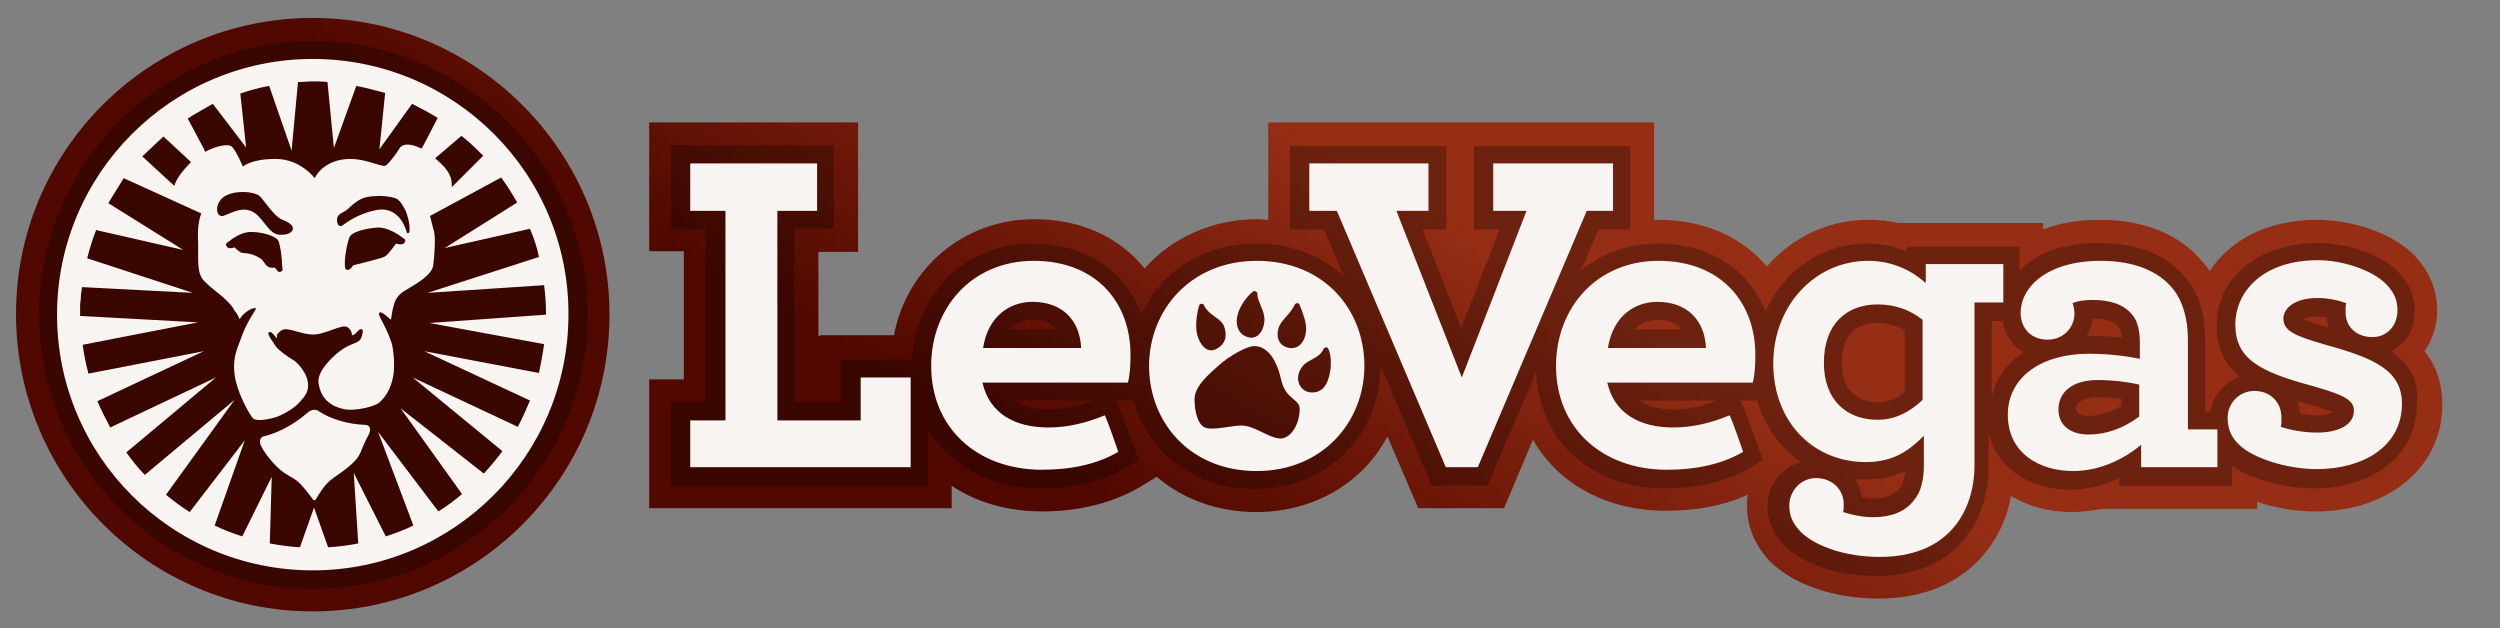
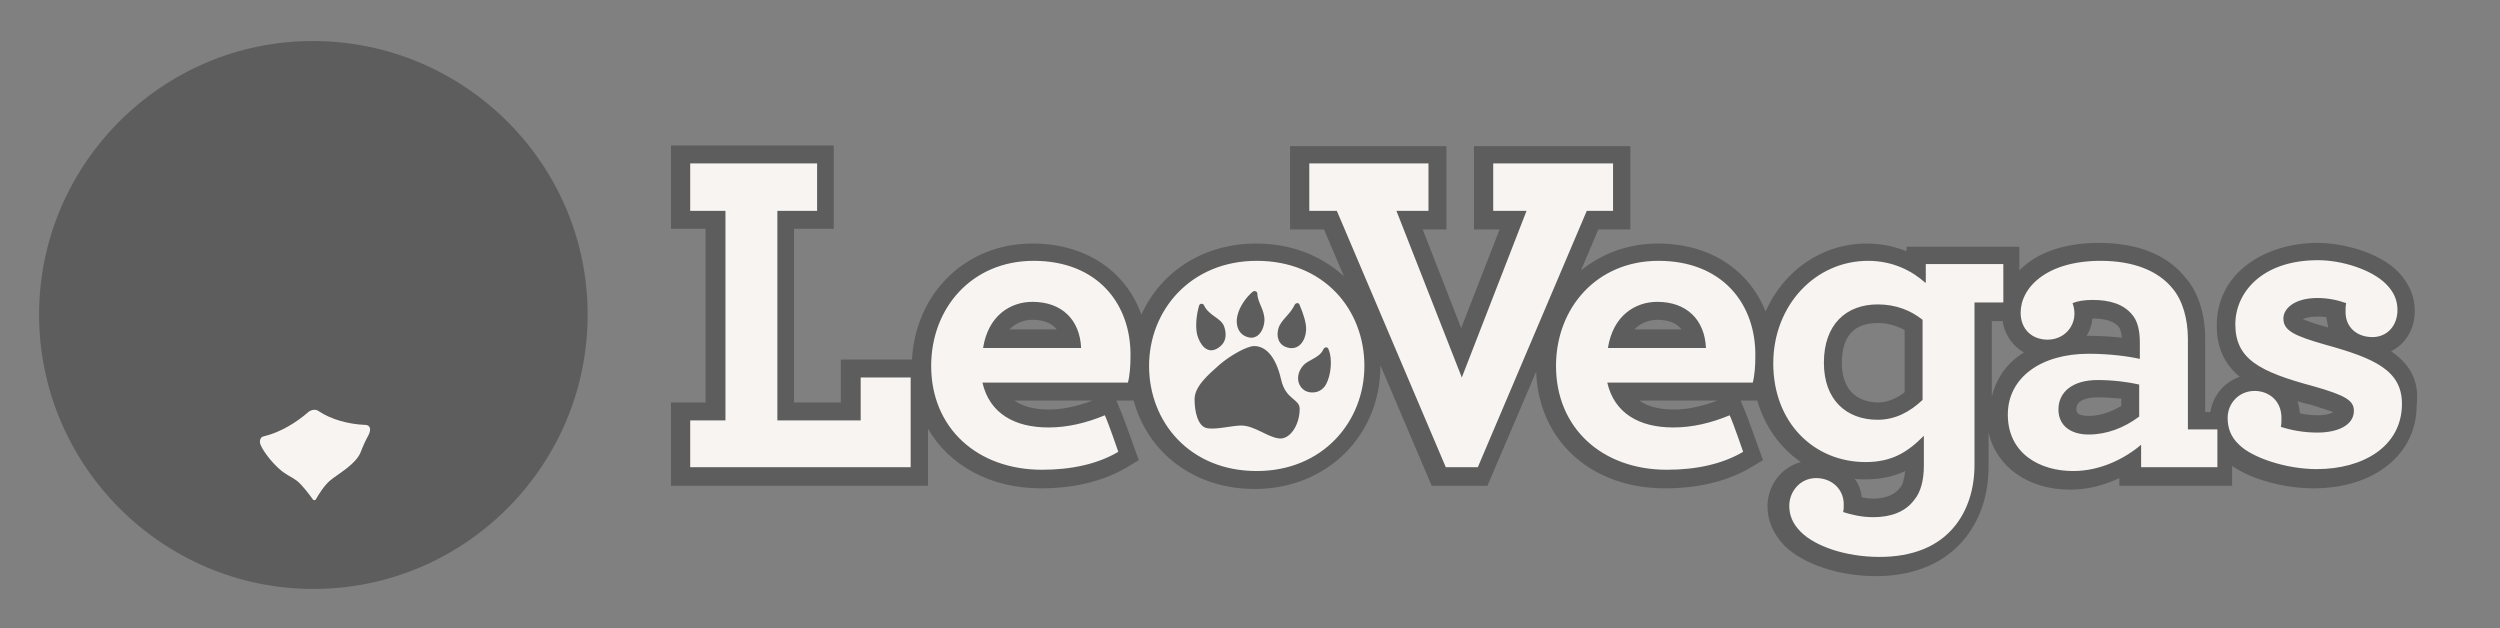
<svg xmlns="http://www.w3.org/2000/svg" width="418" height="105" viewBox="0 0 418 105" fill="none">
  <rect x="0" y="0" width="418" height="105" fill="#808080" stroke="none" />
-   <path d="M52.29 102.223C24.966 102.223 2.679 79.935 2.679 52.504C2.679 25.073 24.966 3 52.29 3C79.614 3 101.902 25.288 101.902 52.611C101.902 79.935 79.721 102.223 52.29 102.223ZM136.833 56.255V42.111H143.477V20.466H108.545V42.003H114.331V63.434H108.545V84.971H159.121V81.221C163.3 84.007 168.443 85.507 174.229 85.507C180.444 85.507 185.909 84.114 190.409 81.542L193.409 79.721C197.803 83.471 203.589 85.614 210.018 85.614C219.769 85.614 227.912 80.685 231.984 72.97L237.127 84.971H251.486L256.308 73.506C260.487 80.9 268.63 85.4 278.595 85.4C283.739 85.4 288.239 84.543 292.204 82.721C292.096 83.364 292.096 84.007 292.096 84.65C292.096 88.079 293.489 91.293 295.954 93.865C299.811 97.722 306.669 100.08 314.063 100.08C321.778 100.08 327.992 97.401 332.064 92.258C334.207 89.579 335.6 86.471 336.243 82.935C339.136 84.65 342.565 85.614 346.422 85.614C348.03 85.614 349.744 85.4 351.459 85.078H377.389V83.9C380.497 84.971 383.926 85.507 387.247 85.507C399.463 85.507 408.356 78.006 408.356 67.72C408.356 64.184 407.392 61.184 405.356 58.719C406.749 56.79 407.499 54.433 407.499 51.861C407.499 48.432 406.106 45.218 403.642 42.646C399.57 38.575 392.605 36.753 387.462 36.753C378.782 36.753 372.675 40.396 369.46 45.325C369.139 44.789 368.817 44.361 368.389 43.932C365.71 40.61 360.567 36.753 351.03 36.753C347.173 36.753 344.065 37.396 341.601 38.36V37.289H317.277C315.67 36.86 313.955 36.753 312.348 36.753C305.705 36.753 299.704 39.646 295.418 44.575C291.239 39.539 284.81 36.753 277.309 36.753H276.559V20.466H212.054V36.753C211.411 36.753 210.875 36.646 210.232 36.646C202.732 36.646 195.874 39.753 191.374 44.896C187.195 39.646 180.658 36.646 172.943 36.646C161.157 36.646 151.62 44.789 149.477 56.04H137.155L136.833 56.255Z" fill="url(#paint0_linear_701_43)" />
  <path opacity="0.27" d="M52.29 6.857C27.109 6.857 6.536 27.431 6.536 52.611C6.536 77.792 27.109 98.472 52.397 98.472C77.685 98.472 98.258 77.899 98.258 52.611C98.258 27.323 77.578 6.857 52.29 6.857Z" fill="#030303" />
  <path d="M53.362 68.792C52.826 68.364 52.076 68.471 51.54 68.9C49.611 70.614 46.825 72.328 44.039 72.971C43.504 73.079 43.289 73.829 43.611 74.471C44.147 75.65 45.432 77.257 46.611 78.329C47.79 79.4 48.754 79.722 49.611 80.365C50.469 81.008 51.754 82.722 52.29 83.472C52.397 83.686 52.719 83.686 52.826 83.472C53.255 82.722 54.219 81.115 55.29 80.258C56.469 79.293 59.577 77.579 60.327 75.543C60.648 74.686 61.184 73.507 61.612 72.757C62.148 71.686 61.827 71.043 61.077 71.043C58.184 70.935 55.29 70.078 53.362 68.792Z" fill="#F7F4F1" />
-   <path d="M52.29 9.857C28.717 9.857 9.537 29.038 9.537 52.611C9.537 76.292 28.717 95.365 52.29 95.365C75.864 95.365 95.044 76.184 95.044 52.611C95.151 29.038 75.971 9.857 52.29 9.857ZM80.793 26.037L75.542 31.288V30.966C75.542 29.038 74.364 27.859 72.863 26.573L72.756 26.466L77.149 22.716C78.435 23.68 79.614 24.859 80.793 26.037ZM32.038 19.394L34.824 17.787C35.039 17.68 35.36 17.465 35.574 17.358L41.146 24.644L40.182 15.644C41.682 15.108 43.289 14.679 45.004 14.358L48.754 25.18L49.826 13.715C50.683 13.715 51.433 13.608 52.29 13.608C53.147 13.608 53.897 13.608 54.755 13.715L55.826 24.752L59.577 14.358C61.184 14.679 62.791 15.108 64.398 15.537L63.434 24.966L68.899 17.358C70.399 18.108 71.792 18.858 73.185 19.715L70.506 24.859C69.006 24.109 67.399 23.787 66.756 24.859C65.684 26.573 64.613 27.752 64.291 27.752C63.112 27.645 60.969 26.573 58.612 26.573C54.005 26.573 52.612 29.788 52.612 29.788C52.612 29.788 50.254 26.573 46.075 26.573C41.896 26.573 40.611 27.859 40.611 27.859C40.611 27.859 39.539 25.287 38.789 24.537C38.253 24.002 36.217 24.323 34.289 25.395L34.181 25.073L31.395 19.823C31.503 19.715 31.824 19.608 32.038 19.394ZM62.791 35.145C59.684 35.788 57.862 37.288 57.219 37.717C56.469 38.146 56.148 36.86 56.469 36.217C56.791 35.574 57.541 35.574 58.291 34.824C60.112 33.109 60.969 32.895 62.791 32.788C64.077 32.681 65.255 32.895 66.006 33.109C66.756 33.324 67.291 34.181 67.827 35.252C68.041 35.788 68.577 37.288 68.47 38.574C68.47 39.003 68.149 39.11 68.041 38.896C67.934 38.681 66.97 34.288 62.791 35.145ZM67.506 40.717C67.077 41.039 66.22 40.717 66.22 40.717C66.22 40.717 64.934 42.539 64.398 42.86C63.97 43.182 59.041 44.36 59.041 44.36C59.041 44.36 58.505 45.325 57.969 45.11C57.219 44.896 57.969 40.824 58.398 39.753C58.719 38.681 61.505 38.146 63.22 38.038C64.934 38.038 66.648 39.217 67.613 39.967C67.827 40.074 67.827 40.396 67.506 40.717ZM46.504 39.217C45.218 39.003 44.575 37.61 43.182 36.11C41.039 33.967 38.682 35.681 37.289 36.11C36.325 36.324 35.789 34.717 36.967 33.324C38.253 31.824 41.896 31.824 43.289 32.681C43.932 33.109 45.754 36.217 47.254 36.753C50.361 37.931 48.754 39.538 46.504 39.217ZM46.933 45.432C46.397 45.646 46.29 45.003 45.968 44.789C45.861 44.682 45.218 44.896 44.789 44.575C44.254 44.253 44.147 43.61 43.504 43.182C41.789 42.11 40.718 42.432 40.289 42.217C39.861 42.003 39.218 41.36 39.218 41.36C39.218 41.36 38.36 41.682 38.039 41.36C37.718 41.039 37.718 40.824 37.932 40.61C38.896 39.86 40.503 38.681 42.111 38.788C43.718 38.788 46.29 39.431 46.611 40.396C46.825 41.039 47.147 42.86 47.147 44.146C47.147 44.789 47.468 45.218 46.933 45.432ZM27.324 22.823L31.61 26.787L31.931 27.109C30.645 28.395 29.467 29.895 29.145 31.073L23.788 26.145L27.324 22.823ZM90.972 57.54C90.758 59.147 90.436 60.755 90.115 62.362L70.935 58.719L88.615 66.969C87.972 68.47 87.329 69.97 86.579 71.363L69.006 63.112L84.007 75.434C83.043 76.72 81.971 78.006 80.9 79.185L66.97 68.255L77.257 82.614C75.971 83.685 74.685 84.65 73.292 85.507L63.22 72.22L69.113 87.864C67.613 88.614 66.113 89.15 64.505 89.686L59.148 79.078L59.898 90.864C58.291 91.186 56.576 91.4 54.862 91.507L52.505 84.864L50.147 91.507C48.433 91.4 46.825 91.186 45.111 90.864L45.432 79.721L40.503 89.686C38.896 89.15 37.396 88.614 35.896 87.864L40.932 73.613L31.717 85.614C30.324 84.757 29.038 83.792 27.752 82.721L39.218 66.862L24.216 79.399C23.038 78.22 22.073 76.935 21.109 75.649L36.11 63.112L18.43 71.47C17.68 70.077 16.93 68.577 16.287 67.077L34.074 58.719L14.787 62.469C14.358 60.862 14.037 59.255 13.823 57.647L33.11 53.897L13.394 52.825V50.897L13.501 50.039C13.501 49.397 13.608 48.646 13.715 48.004L32.253 48.968L14.573 43.182C15.001 41.574 15.43 40.074 16.073 38.467L30.645 41.789L18.109 33.967L20.68 29.788L33.646 35.681C33.431 36.324 33.003 37.61 33.11 39.967C33.217 43.396 32.788 45.646 34.181 47.039C35.682 48.539 37.61 49.718 38.682 51.111C38.896 51.432 39.111 51.647 39.218 51.968C39.539 52.29 39.646 52.504 39.753 52.718L40.075 53.361C40.825 52.075 42.432 51.325 42.754 51.54C42.968 51.754 41.789 52.825 40.611 55.718C40.396 56.361 39.968 57.433 39.646 58.29C39.218 59.576 39.003 60.862 39.218 62.576C39.539 65.362 41.468 68.898 42.218 69.862C42.754 70.505 44.468 70.184 45.754 69.862C47.04 69.541 49.29 68.255 50.147 67.184C51.111 66.112 51.754 65.362 51.433 63.648C51.219 62.469 50.04 60.862 49.076 60.219C48.111 59.683 46.504 58.504 46.075 57.861C45.861 57.54 45.54 57.004 45.218 56.576C45.004 56.147 44.789 55.826 44.897 55.611C45.218 55.397 45.325 55.504 45.647 55.826C45.968 56.147 46.182 56.576 46.29 56.468C46.397 56.361 46.29 56.361 46.29 56.04C46.397 55.826 46.611 55.504 47.147 55.183C48.218 54.647 50.254 55.933 52.397 55.933C54.54 55.933 57.326 54.004 58.184 54.754C58.719 55.183 58.826 55.611 58.826 55.933C58.826 55.933 58.826 56.04 58.934 56.04C59.255 56.04 59.577 55.611 59.898 55.29C60.112 55.076 60.327 54.968 60.541 55.076C60.755 55.183 60.648 55.611 60.541 56.04C60.434 56.468 60.219 56.897 60.005 57.004C59.362 57.54 58.076 57.54 56.148 59.255C54.326 60.862 53.362 62.362 53.255 63.433C53.147 64.183 53.576 65.791 54.326 66.648C55.076 67.505 56.041 68.148 57.862 68.47C59.469 68.684 62.577 68.041 63.434 67.291C64.613 66.219 65.255 65.041 65.684 63.219C66.113 61.29 65.791 58.397 65.47 57.326C64.505 54.325 63.005 52.611 63.434 52.29C63.755 51.968 64.72 52.932 65.363 53.468C65.47 53.04 65.577 51.861 65.791 51.218C66.113 49.825 66.756 49.075 68.149 48.325C69.756 47.361 72.22 45.968 72.435 44.36C72.649 42.753 72.863 39.646 72.542 38.574C72.328 37.931 72.113 36.86 71.899 36.11L83.793 29.68C84.757 30.966 85.614 32.359 86.472 33.859L74.364 41.467L88.615 38.253C89.258 39.753 89.793 41.36 90.115 42.967L71.47 48.968L90.972 47.682C91.186 49.289 91.293 50.897 91.293 52.504V52.611L71.792 54.004L90.972 57.54Z" fill="#F7F4F1" />
  <path opacity="0.27" d="M399.784 58.72C402.249 57.541 403.749 54.97 403.749 51.969C403.749 49.505 402.784 47.362 400.963 45.433C397.641 42.111 391.641 40.611 387.462 40.611C379.104 40.611 370.639 45.326 370.639 54.434C370.639 58.399 372.139 61.077 374.496 63.006C371.925 63.863 369.996 66.114 369.567 68.9H368.71V56.684C368.71 52.505 367.531 48.755 365.388 46.398C363.245 43.719 359.066 40.611 350.923 40.611C344.601 40.611 340.208 42.54 337.636 45.219V41.254H318.777V42.004C316.848 41.254 314.705 40.718 312.134 40.718C304.526 40.718 298.204 45.326 295.204 52.077C292.418 45.112 285.882 40.718 277.202 40.718C272.166 40.718 267.773 42.433 264.344 45.219L267.237 38.361H272.595V24.431H246.45V38.361H250.736L244.307 54.862L237.877 38.361H241.842V24.431H215.697V38.361H221.376L224.698 46.183C220.947 42.754 215.911 40.718 210.018 40.718C201.231 40.718 194.052 45.433 190.838 52.612C188.266 45.326 181.515 40.718 172.622 40.718C161.478 40.718 153.12 48.969 152.477 60.113H140.583V67.292H132.761V38.254H139.405V24.324H112.188V38.254H117.974V67.292H112.188V81.222H155.156V71.685C158.692 77.793 165.55 81.65 174.015 81.65C179.587 81.65 184.409 80.472 188.266 78.222L190.409 76.936L189.552 74.579C189.338 74.043 187.837 69.65 187.195 68.257L186.659 66.971H189.552C191.909 75.757 199.731 81.758 209.804 81.758C221.805 81.758 230.805 72.864 230.805 61.184V61.077L239.378 81.222H248.7L256.843 62.149C257.272 73.721 266.058 81.65 278.381 81.65C283.953 81.65 288.775 80.472 292.632 78.222L294.775 76.936L293.918 74.579C293.704 74.043 292.204 69.65 291.561 68.257L291.025 66.971H293.811C295.097 71.364 297.668 74.9 301.097 77.257C297.883 78.115 295.525 81.115 295.525 84.651C295.525 87.115 296.49 89.258 298.311 91.187C301.419 94.294 307.419 96.33 313.634 96.33C320.17 96.33 325.313 94.08 328.635 89.901C331.207 86.579 332.493 82.615 332.493 77.9V72.328C333.778 78.007 339.029 81.865 346.101 81.865C348.887 81.865 351.673 81.222 354.352 79.936V81.222H373.21V77.9C376.425 80.15 381.89 81.65 386.819 81.65C396.998 81.65 404.07 75.972 404.07 67.721C404.606 63.328 402.57 60.649 399.784 58.72ZM172.622 53.47C174.443 53.47 175.836 54.005 176.694 55.077H168.764C170.05 53.791 171.55 53.47 172.622 53.47ZM175.408 68.471C172.622 68.471 170.8 67.828 169.622 66.971H182.694C180.122 67.935 177.658 68.471 175.408 68.471ZM277.095 53.47C278.917 53.47 280.31 54.005 281.167 55.077H273.238C274.523 53.791 276.131 53.47 277.095 53.47ZM279.881 68.471C277.095 68.471 275.273 67.828 274.095 66.971H287.167C284.596 67.935 282.238 68.471 279.881 68.471ZM307.955 60.649C307.955 56.255 309.991 54.005 313.955 54.005C315.563 54.005 317.063 54.434 318.456 55.184V65.578C316.956 66.756 315.455 67.292 313.955 67.292C310.098 67.185 307.955 64.828 307.955 60.649ZM317.599 81.65C316.527 83.043 314.598 83.365 313.205 83.365C312.455 83.365 311.812 83.258 311.277 83.151C311.169 81.972 310.741 80.9 310.098 80.043C310.741 80.15 311.277 80.15 311.919 80.15C314.598 80.15 316.741 79.615 318.563 78.757C318.349 80.15 318.134 81.222 317.599 81.65ZM333.028 66.328V53.684H334.85C335.171 56.041 336.564 57.863 338.386 58.934C335.6 60.649 333.778 63.22 333.028 66.328ZM354.566 67.935C352.744 69.007 350.923 69.542 349.208 69.542C347.172 69.542 347.172 68.792 347.172 68.364C347.172 66.756 349.316 66.435 350.708 66.435C351.994 66.435 353.387 66.542 354.673 66.649V67.935H354.566ZM349.208 56.148H348.887C349.423 55.291 349.744 54.327 349.851 53.255C352.637 53.255 353.709 54.005 354.245 54.648C354.459 54.862 354.673 55.505 354.78 56.47C352.959 56.255 351.03 56.148 349.208 56.148ZM387.354 52.934C387.89 52.934 388.426 52.934 388.962 53.041C389.069 53.684 389.176 54.22 389.283 54.755C387.247 54.22 385.854 53.684 384.997 53.362C385.533 53.148 386.283 52.934 387.354 52.934ZM387.569 69.435C386.604 69.435 385.533 69.328 384.569 69.114C384.461 68.364 384.354 67.721 384.14 67.078C384.783 67.292 385.533 67.507 386.176 67.614C388.319 68.257 389.498 68.685 390.14 68.9C389.605 69.221 388.747 69.435 387.569 69.435Z" fill="#030303" />
  <path d="M268.844 58.184C269.702 52.719 273.452 50.469 277.095 50.469C282.024 50.469 285.024 53.469 285.239 58.184H268.844ZM277.309 43.611C266.916 43.611 260.165 51.541 260.165 61.184C260.165 71.578 267.88 78.543 278.702 78.543C283.631 78.543 288.025 77.579 291.453 75.543C291.453 75.543 289.846 70.828 289.203 69.435C286.096 70.721 282.988 71.471 279.774 71.471C274.095 71.471 269.916 69.114 268.737 63.97H293.061C293.382 62.791 293.489 61.077 293.489 59.791C293.704 50.898 288.025 43.611 277.309 43.611ZM210.125 43.611C199.088 43.611 192.124 51.862 192.124 61.184C192.124 70.614 198.981 78.757 210.125 78.757C221.162 78.757 228.127 70.507 228.127 61.184C228.127 51.755 221.376 43.611 210.125 43.611ZM206.911 52.719C207.232 51.326 208.304 49.719 209.482 48.755C209.804 48.54 210.232 48.755 210.232 49.076C210.232 50.576 211.518 51.862 211.411 53.684C211.304 55.077 210.554 56.47 209.161 56.47C207.125 56.255 206.482 54.434 206.911 52.719ZM200.481 51.112C200.589 50.683 201.231 50.683 201.339 51.112C202.196 52.826 204.125 53.148 204.66 54.541C205.089 55.719 205.196 57.327 203.482 58.291C201.767 59.255 200.589 57.541 200.16 55.934C199.838 54.541 200.053 52.612 200.481 51.112ZM213.768 73.292C211.947 73.078 209.696 71.149 207.553 71.149C205.946 71.149 203.267 71.9 201.767 71.578C200.267 71.257 199.731 68.792 199.731 66.756C199.731 64.613 201.982 62.684 203.91 60.97C205.518 59.577 208.411 57.862 209.696 57.862C211.411 57.862 213.232 59.255 214.197 63.434C214.947 66.863 217.304 66.649 217.304 68.363C217.304 71.149 215.59 73.614 213.768 73.292ZM215.161 58.077C213.768 57.648 213.34 56.255 213.768 54.862C214.197 53.469 215.697 52.612 216.447 51.005C216.661 50.576 217.197 50.576 217.304 51.005C217.84 52.291 218.483 54.005 218.376 55.291C218.269 56.898 217.197 58.72 215.161 58.077ZM221.805 64.077C221.055 65.685 219.34 65.899 218.269 65.363C216.769 64.506 216.661 62.577 217.84 61.184C218.697 60.113 220.626 59.898 221.269 58.398C221.483 57.97 222.019 57.97 222.126 58.398C222.876 60.22 222.448 62.791 221.805 64.077ZM143.905 70.292H129.975V35.254H136.619V27.324H115.403V35.254H121.296V70.292H115.403V78.114H152.263V63.113H143.905V70.292ZM172.836 43.611C162.442 43.611 155.692 51.541 155.692 61.184C155.692 71.578 163.407 78.543 174.229 78.543C179.158 78.543 183.551 77.579 186.98 75.543C186.98 75.543 185.373 70.828 184.73 69.435C181.623 70.721 178.515 71.471 175.301 71.471C169.622 71.471 165.443 69.114 164.264 63.97H188.588C188.909 62.791 189.016 61.077 189.016 59.791C189.23 50.898 183.551 43.611 172.836 43.611ZM164.371 58.184C165.228 52.719 168.979 50.469 172.622 50.469C177.551 50.469 180.551 53.469 180.765 58.184H164.371ZM321.992 47.255H321.885C319.742 45.326 316.527 43.611 312.348 43.611C303.454 43.611 296.49 51.112 296.49 60.756C296.49 70.721 303.347 77.257 311.92 77.257C316.42 77.257 318.992 75.543 321.67 72.864V77.793C321.67 80.365 321.135 82.293 320.063 83.579C318.563 85.615 316.098 86.472 313.205 86.472C311.169 86.472 309.562 86.043 308.169 85.615C308.276 85.293 308.276 84.758 308.276 84.329C308.276 81.757 306.24 79.936 303.669 79.936C300.883 79.936 299.168 82.293 299.168 84.543C299.168 86.151 299.704 87.544 301.097 88.937C303.454 91.294 308.491 93.116 314.277 93.116C319.742 93.116 324.135 91.401 326.921 87.865C328.957 85.293 330.135 81.865 330.135 77.686V50.576H334.957V44.147H321.992V47.255ZM321.456 66.863C319.313 68.899 316.848 70.185 313.955 70.185C308.705 70.185 304.955 66.863 304.955 60.648C304.955 54.219 308.705 50.898 313.955 50.898C316.956 50.898 319.42 51.862 321.456 53.469V66.863ZM388.855 57.648C383.604 56.148 381.783 55.291 381.783 53.255C381.783 51.541 383.711 49.826 387.462 49.826C389.176 49.826 390.783 50.148 392.284 50.683C392.176 51.112 392.176 51.541 392.176 52.184C392.176 54.755 394.105 56.362 396.677 56.362C399.141 56.362 400.856 54.434 400.856 51.862C400.856 50.255 400.32 48.862 398.927 47.469C396.57 45.111 391.641 43.504 387.569 43.504C378.139 43.504 373.746 48.969 373.746 54.219C373.746 60.006 377.711 62.149 386.926 64.613C392.176 66.113 393.569 66.971 393.569 68.685C393.569 71.149 390.783 72.328 387.462 72.328C385.104 72.328 382.961 71.9 381.354 71.364C381.461 70.935 381.461 70.507 381.461 69.864C381.461 66.971 379.318 65.363 376.961 65.363C374.389 65.363 372.46 67.399 372.46 69.864C372.46 71.578 372.996 73.078 374.389 74.364C376.532 76.507 382.211 78.436 387.355 78.436C395.069 78.436 401.606 74.685 401.606 67.506C401.606 61.934 396.998 59.898 388.855 57.648ZM365.817 56.684C365.817 53.362 364.96 50.255 363.245 48.219C360.888 45.326 356.816 43.611 351.244 43.611C342.136 43.611 337.85 48.112 337.85 52.291C337.85 55.077 339.779 56.791 342.351 56.791C344.922 56.791 346.851 54.862 346.851 52.398C346.851 51.969 346.744 51.219 346.53 50.683C347.28 50.362 348.458 50.148 349.851 50.148C352.852 50.148 355.102 50.898 356.495 52.612C357.352 53.577 357.781 55.184 357.781 57.22V60.006C355.852 59.577 352.744 59.148 349.208 59.148C341.279 59.148 335.707 63.113 335.707 69.328C335.707 75.757 340.958 78.757 346.637 78.757C351.137 78.757 355.209 76.721 357.995 74.364V78.114H370.746V71.792H365.817V56.684ZM357.673 69.649C355.102 71.578 352.209 72.65 349.208 72.65C346.208 72.65 344.172 71.149 344.172 68.471C344.172 65.47 346.637 63.542 350.709 63.542C353.28 63.542 355.745 63.863 357.673 64.292V69.649ZM249.664 35.254H255.236L244.414 63.113L233.484 35.254H238.842V27.324H218.912V35.254H223.519L241.735 78.114H247.093L265.308 35.254H269.702V27.324H249.664V35.254Z" fill="#F7F4F1" />
  <defs>
    <linearGradient id="paint0_linear_701_43" x1="138.499" y1="56.11" x2="172.934" y2="-3.746" gradientUnits="userSpaceOnUse">
      <stop stop-color="#500800" />
      <stop offset="1" stop-color="#962E15" />
    </linearGradient>
  </defs>
</svg>